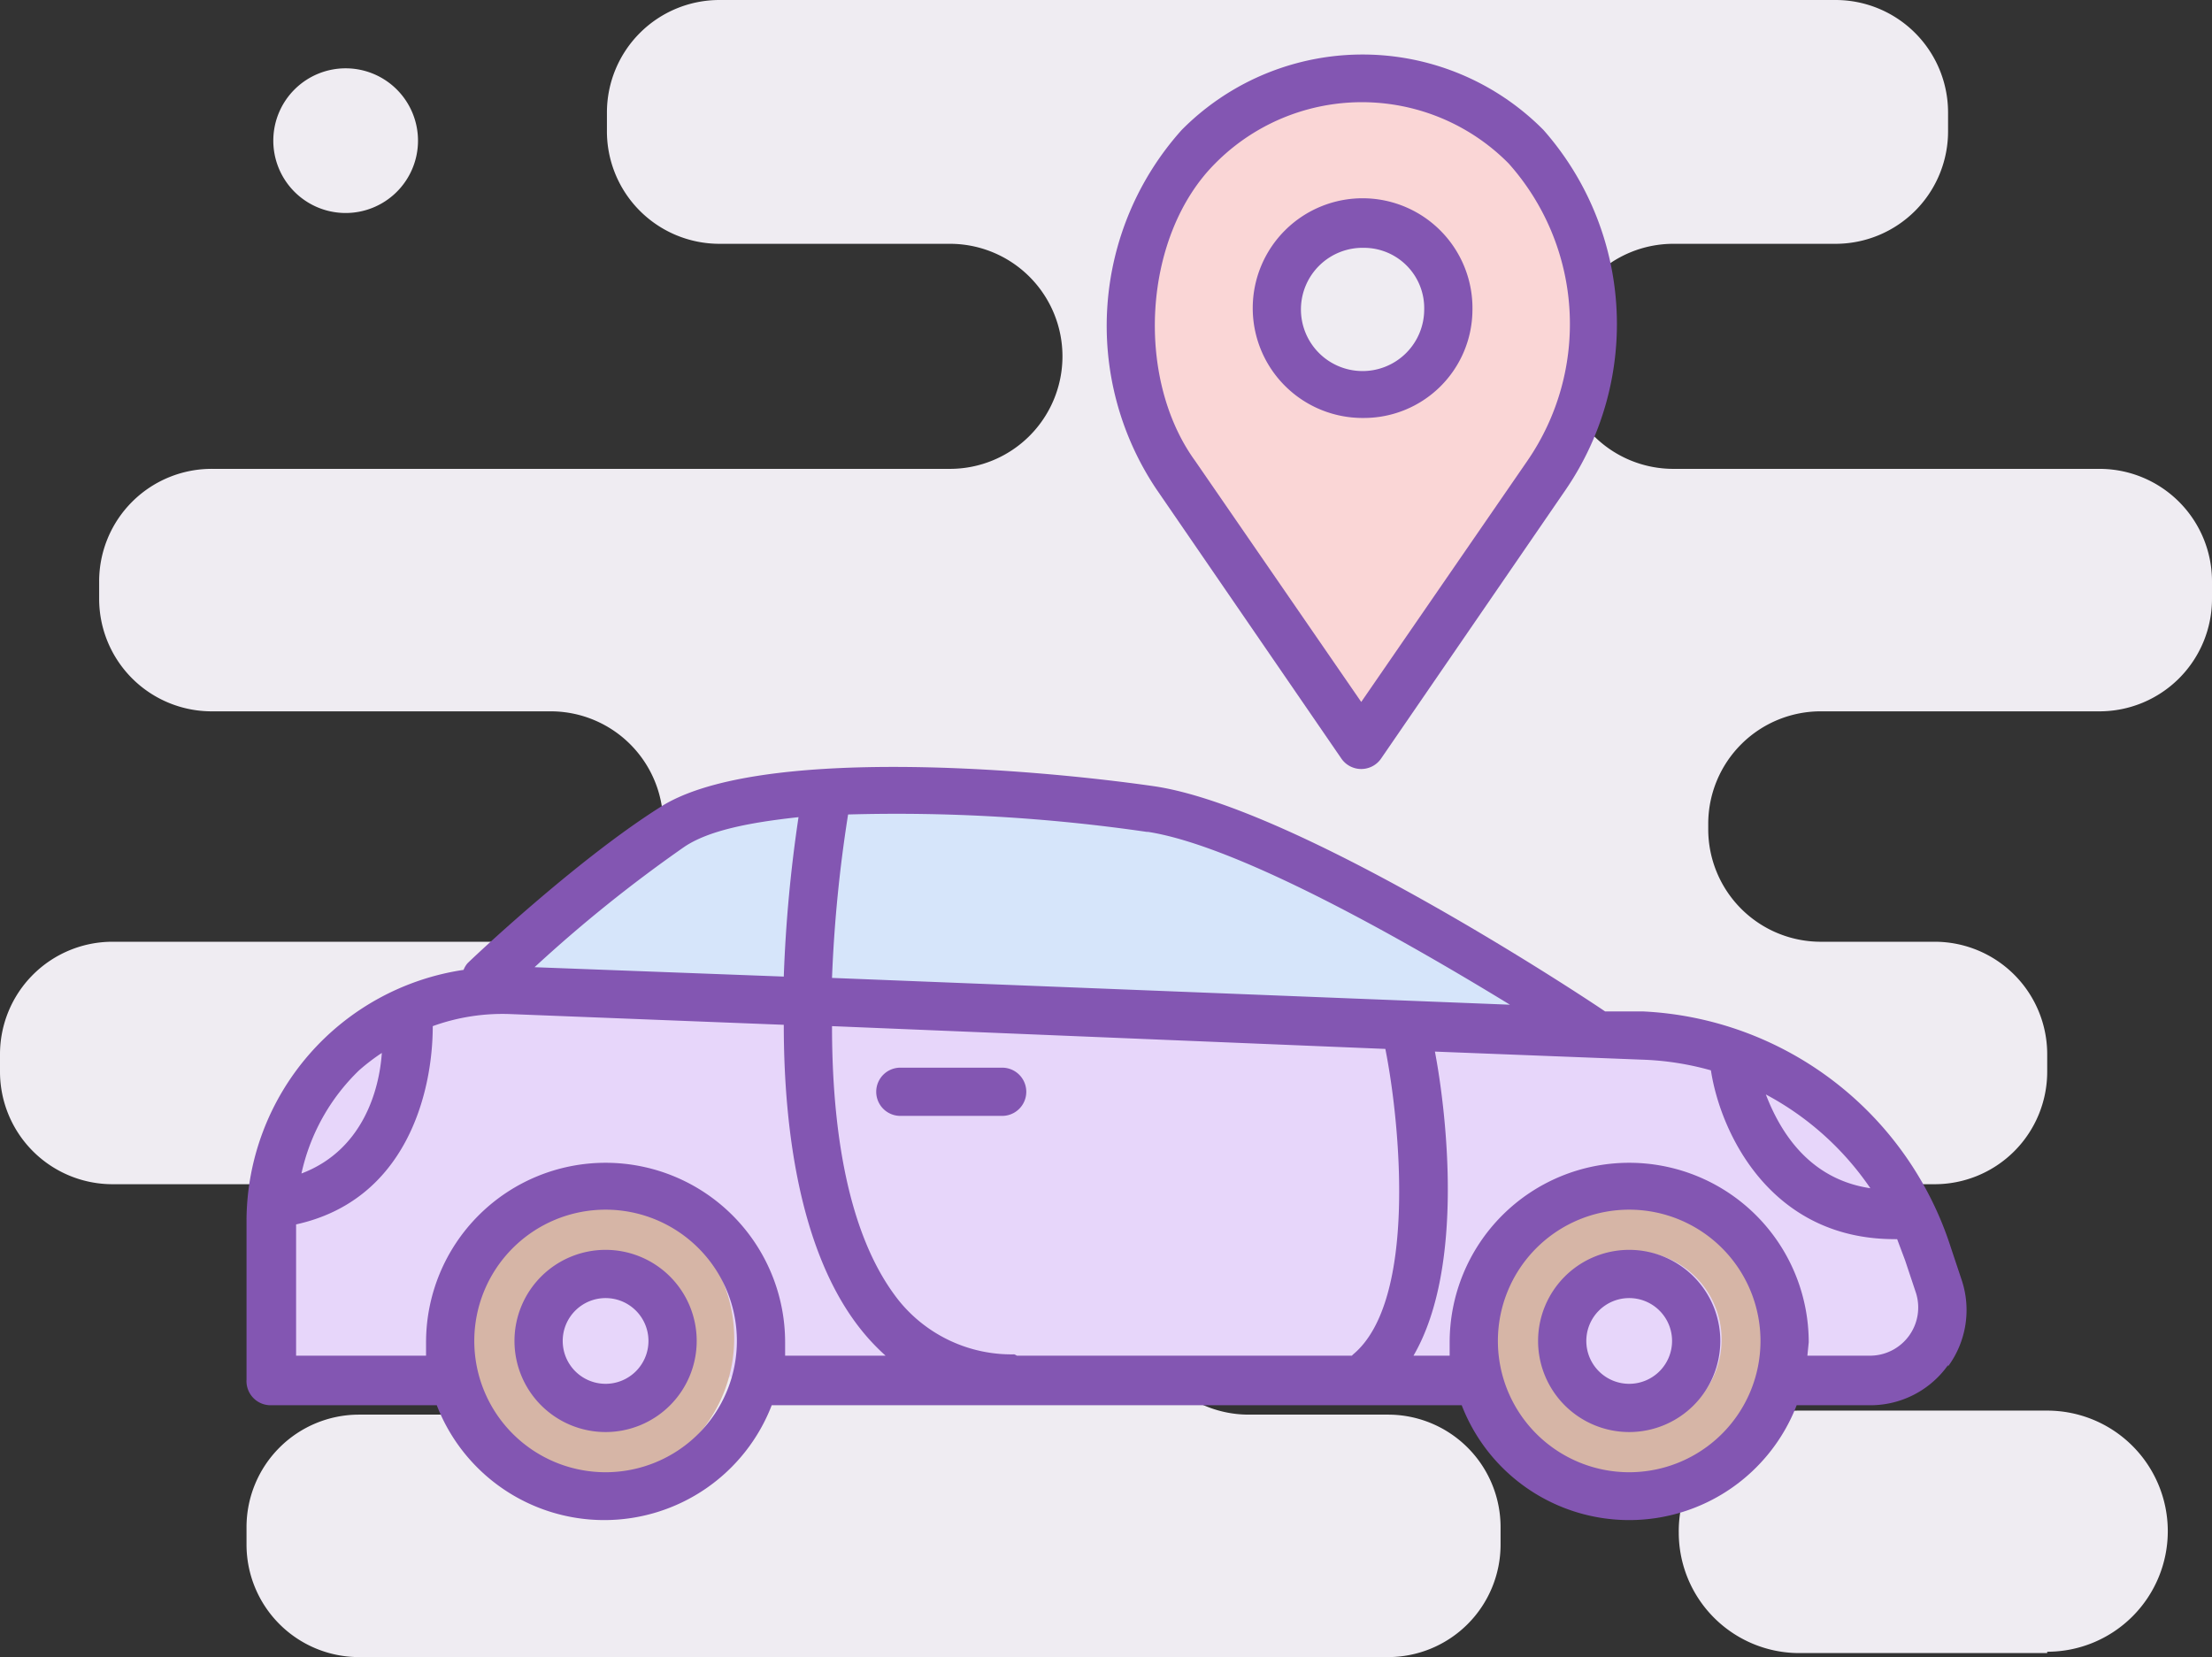
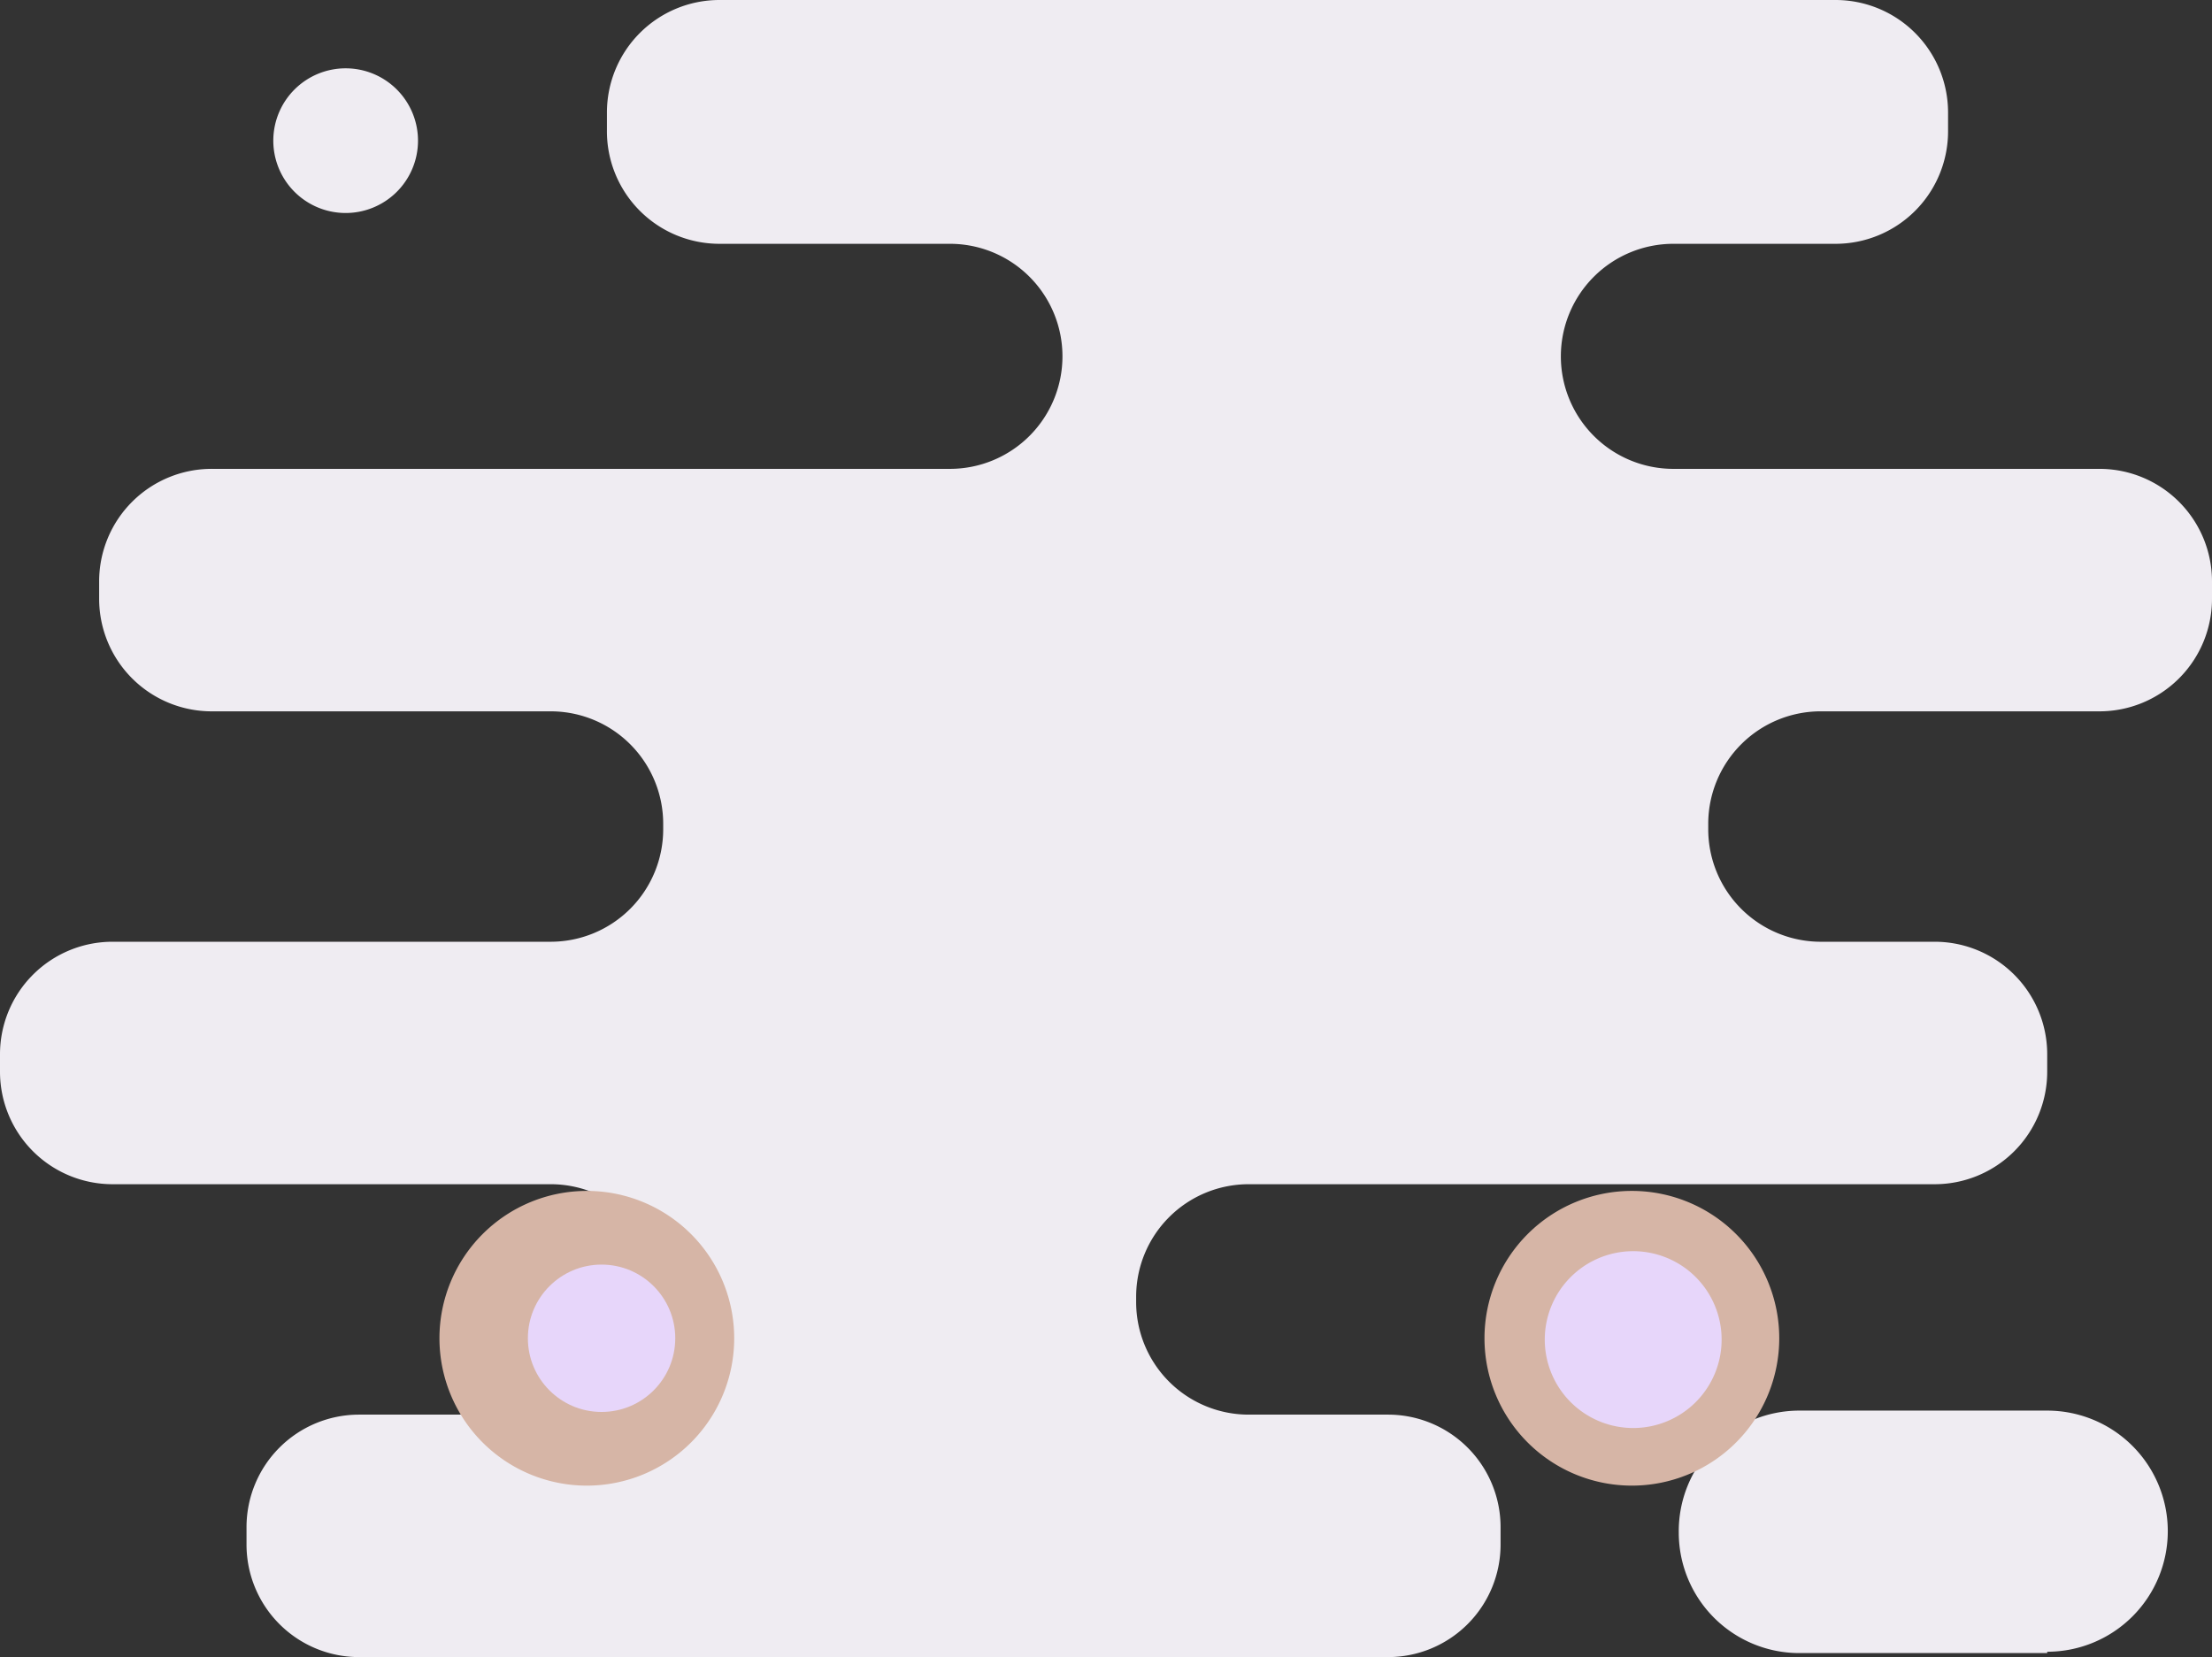
<svg xmlns="http://www.w3.org/2000/svg" id="Ic_19" width="165.1" height="123.7">
  <rect width="100%" height="100%" fill="#333333" stroke="none" />
  <defs>
    <style>.cls-2{fill-rule:evenodd;fill:#e7d6fa}</style>
  </defs>
  <path id="Shape_16_copy" data-name="Shape 16 copy" d="M1232.2 1007h-18.5a9 9 0 0 1-9-9 9 9 0 0 1 9-9.1h18.5a9 9 0 0 1 9 9 9 9 0 0 1-9 9zm-7.4-113.7V892a8.4 8.4 0 0 0-8.4-8.4h-83.3a8.4 8.4 0 0 0-8.4 8.4v1.3a8.4 8.4 0 0 0 8.4 8.5h17.2a8.4 8.4 0 0 1 8.4 8.4 8.4 8.4 0 0 1-8.4 8.4h-55a8.4 8.4 0 0 0-8.5 8.4v1.3a8.4 8.4 0 0 0 8.4 8.4h25.3a8.4 8.4 0 0 1 8.4 8.4v.4a8.4 8.4 0 0 1-8.4 8.4h-32.7a8.4 8.4 0 0 0-8.4 8.4v1.3a8.4 8.4 0 0 0 8.4 8.4h32.7a8.4 8.4 0 0 1 8.4 8.4v.4a8.4 8.4 0 0 1-8.4 8.4h-14.3a8.4 8.4 0 0 0-8.4 8.4v1.3a8.4 8.4 0 0 0 8.4 8.4h76.8a8.4 8.4 0 0 0 8.4-8.4v-1.3a8.4 8.4 0 0 0-8.4-8.4h-10.4a8.4 8.4 0 0 1-8.4-8.4v-.4a8.4 8.4 0 0 1 8.4-8.4h51.2a8.4 8.4 0 0 0 8.4-8.4v-1.3a8.4 8.4 0 0 0-8.4-8.4h-8.4a8.4 8.4 0 0 1-8.5-8.4v-.4a8.4 8.4 0 0 1 8.5-8.4h20.7a8.4 8.4 0 0 0 8.4-8.4V927a8.4 8.4 0 0 0-8.4-8.4h-31.7a8.4 8.4 0 0 1-8.5-8.4 8.4 8.4 0 0 1 8.4-8.4h12.1a8.4 8.4 0 0 0 8.4-8.5zm-119.6-4.6a5.4 5.4 0 1 1-5.4 5.3 5.4 5.4 0 0 1 5.4-5.3z" transform="translate(-1079.4 -883.6)" fill-rule="evenodd" fill="#efecf2" />
-   <path class="cls-2" d="M1114.3 958c17 .3 92.4 3 92.4 3s16.3 2.7 17.6 24c-1.3.7-124.6 1.7-124.6 1.7s-2.4-29 14.6-28.7z" transform="translate(-1079.4 -883.6)" />
-   <path d="M1116.3 956.8l16.2-13.5 35.5 1 29 15.7z" transform="translate(-1079.4 -883.6)" fill="#d6e5fa" fill-rule="evenodd" />
-   <path d="M1181.3 889.5c-12.3-1-17.3 11.5-17.5 18.5s16.7 29.5 16.7 29.5 17.5-18 17.8-30.7c.5-5.8-4.8-16.3-17-17.3zm-.3 11a6 6 0 1 1-6 6 6 6 0 0 1 6-6z" transform="translate(-1079.4 -883.6)" fill="#fad6d6" fill-rule="evenodd" />
  <path id="Ellipse_2_copy" data-name="Ellipse 2 copy" d="M1201.2 994.5a11 11 0 1 1 11-11 11 11 0 0 1-11 11zm-78 0a11 11 0 1 1 11-11 11 11 0 0 1-11 11z" transform="translate(-1079.4 -883.6)" fill="#d6b5a6" fill-rule="evenodd" />
  <path id="Ellipse_2_copy_2" data-name="Ellipse 2 copy 2" class="cls-2" d="M1201.2 977a6.6 6.6 0 1 1-6.5 6.5 6.6 6.6 0 0 1 6.5-6.5z" transform="translate(-1079.4 -883.6)" />
  <circle id="Ellipse_2_copy_3" data-name="Ellipse 2 copy 3" cx="44.9" cy="99.9" r="5.5" fill="#e7d6fa" />
-   <path d="M1224.8 985.5a7.1 7.1 0 0 1-5.8 3h-5.5a13.4 13.4 0 0 1-25 0H1137a13.4 13.4 0 0 1-25 0h-12.4a1.8 1.8 0 0 1-1.8-1.9v-12A19 19 0 0 1 1114 956a1.7 1.7 0 0 1 .3-.5c.3-.3 8-7.6 14.3-11.6 7-4.6 27.3-3 37-1.6 10.6 1.6 31.7 15.5 33.6 16.8h2.8a25.4 25.4 0 0 1 23 17.6l.8 2.4a7.1 7.1 0 0 1-1 6.5zm-23.8 8a9.8 9.8 0 1 0-9.8-9.8 9.8 9.8 0 0 0 9.8 9.8zm-76.4 0a9.8 9.8 0 1 0-9.8-9.8 9.8 9.8 0 0 0 9.8 9.8zm-18.4-30a15.2 15.2 0 0 0-4.3 7.7c4.5-1.7 5.8-6.1 6-9a15.4 15.4 0 0 0-1.7 1.3zm5.5-3.3c0 5-2 13-10.2 14.8v9.8h9.7v-1a13.4 13.4 0 0 1 26.8 0v1h7.5a16 16 0 0 1-1.8-1.9c-4.5-5.6-5.8-14.7-5.8-22.8l-20.4-.8a15.3 15.3 0 0 0-5.8.9zm18.8-13.4a104.9 104.9 0 0 0-11.2 9l18.6.7a105.3 105.3 0 0 1 1.1-11.9c-3.7.4-6.7 1-8.5 2.2zm16 33.9a10.8 10.8 0 0 0 8.6 4 1 1 0 0 1 .2.1h25l.1-.1c4.8-4 3.5-17.3 2.4-22.8l-41.3-1.7c0 7.5 1.1 15.6 5 20.5zm18.5-35a129.7 129.7 0 0 0-22.3-1.3 103.5 103.5 0 0 0-1.2 12.2l50.6 2c-7.2-4.4-20-11.8-27-12.9zm46.2 19.6c1 2.6 3.1 6.3 7.8 7a21.9 21.9 0 0 0-7.8-7zm11.2 14.8l-.8-2.4-.6-1.6a1.7 1.7 0 0 1-.2 0c-9.3 0-13-8-13.7-12.6a21.5 21.5 0 0 0-5.2-.8l-15.4-.6c.8 4.2 2.3 16-1.6 22.7h2.7v-1a13.4 13.4 0 0 1 26.8 0l-.1 1h4.7a3.6 3.6 0 0 0 3.4-4.7zm-68.2-13.2h-7.6a1.8 1.8 0 1 1 0-3.6h7.6a1.8 1.8 0 1 1 0 3.6zm-29.6 10a6.8 6.8 0 1 1-6.8 6.8 6.8 6.8 0 0 1 6.8-6.8zm0 10a3.2 3.2 0 1 0-3.2-3.2 3.2 3.2 0 0 0 3.2 3.2zm76.4-10a6.8 6.8 0 1 1-6.8 6.8 6.8 6.8 0 0 1 6.8-6.8zm0 10a3.2 3.2 0 1 0-3.2-3.2 3.2 3.2 0 0 0 3.2 3.2zm-18.5-46.7a1.8 1.8 0 0 1-3 0l-13.8-20.1a21.9 21.9 0 0 1 1.9-26.8 19 19 0 0 1 27 0 21.9 21.9 0 0 1 1.7 26.8zm9.5-44.4a15.4 15.4 0 0 0-21.9 0c-5.4 5.4-6 16-1.5 22.2l12.4 18 12.4-18a18 18 0 0 0-1.4-22.2zm-10.8 19a8.2 8.2 0 1 1 8.1-8 8.1 8.1 0 0 1-8.1 8zm0-12.7a4.6 4.6 0 1 0 4.5 4.6 4.5 4.5 0 0 0-4.5-4.6z" transform="translate(-1079.4 -883.6)" fill="#8356b2" fill-rule="evenodd" />
</svg>